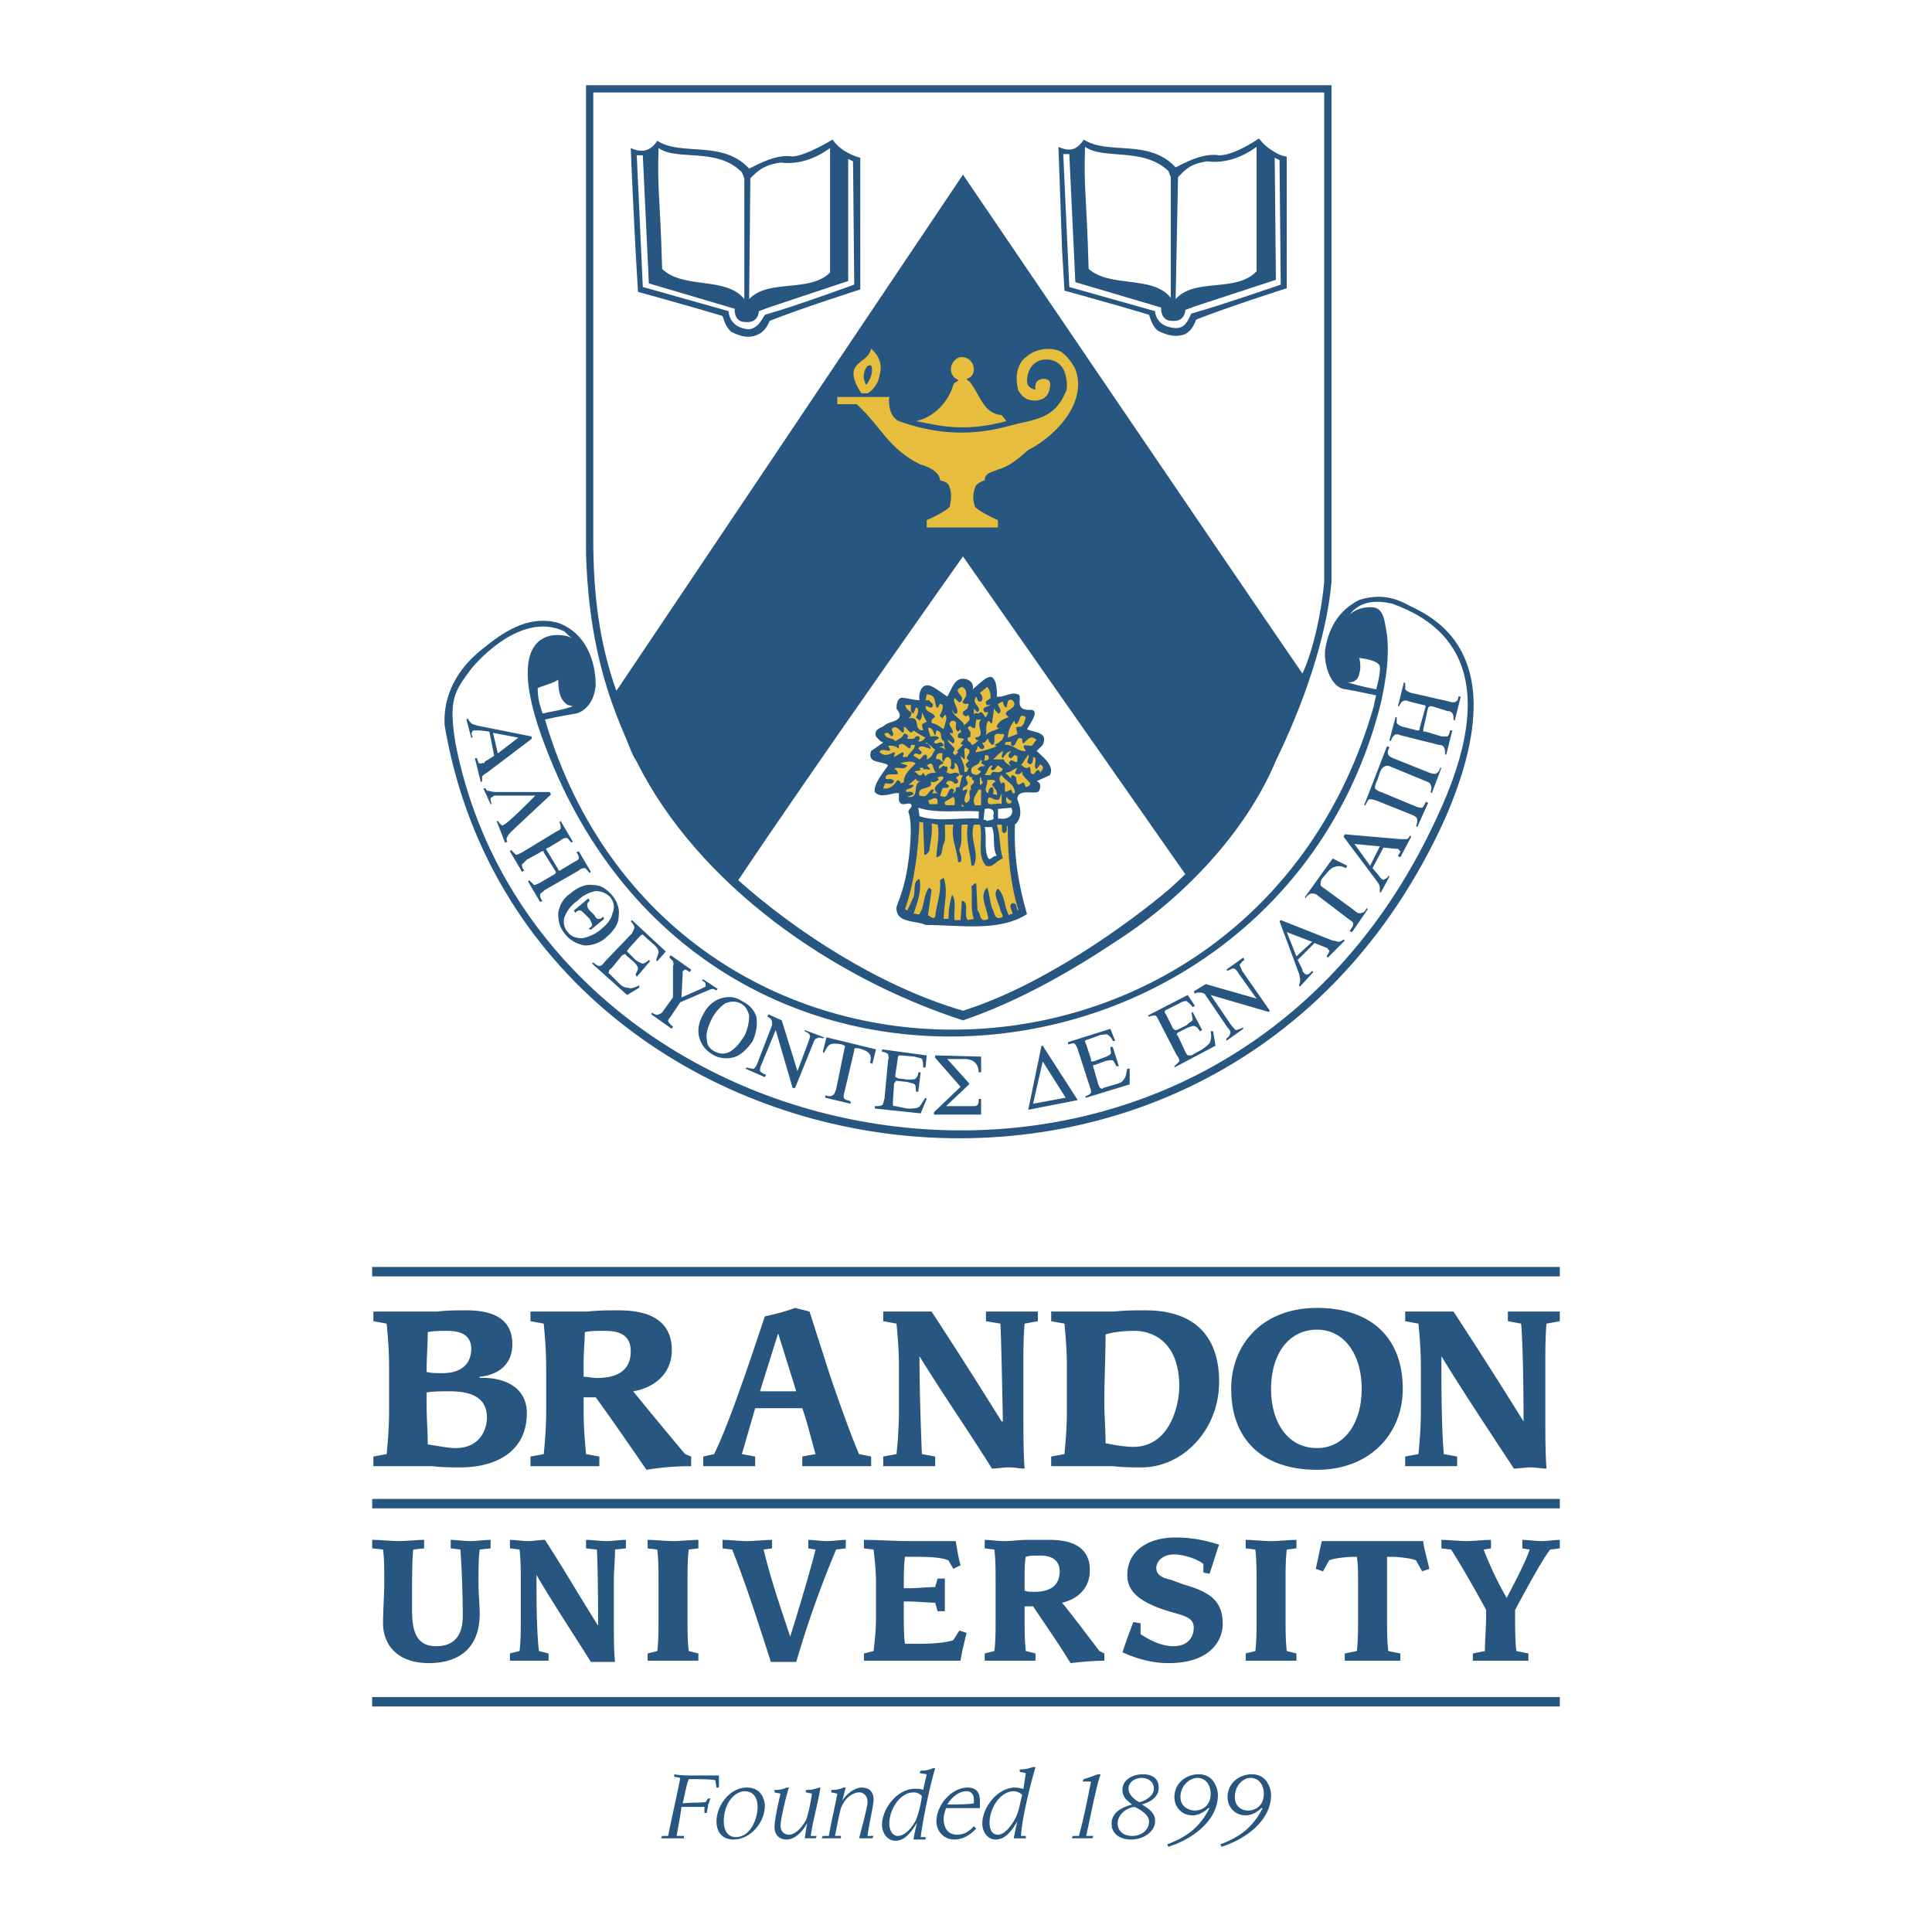
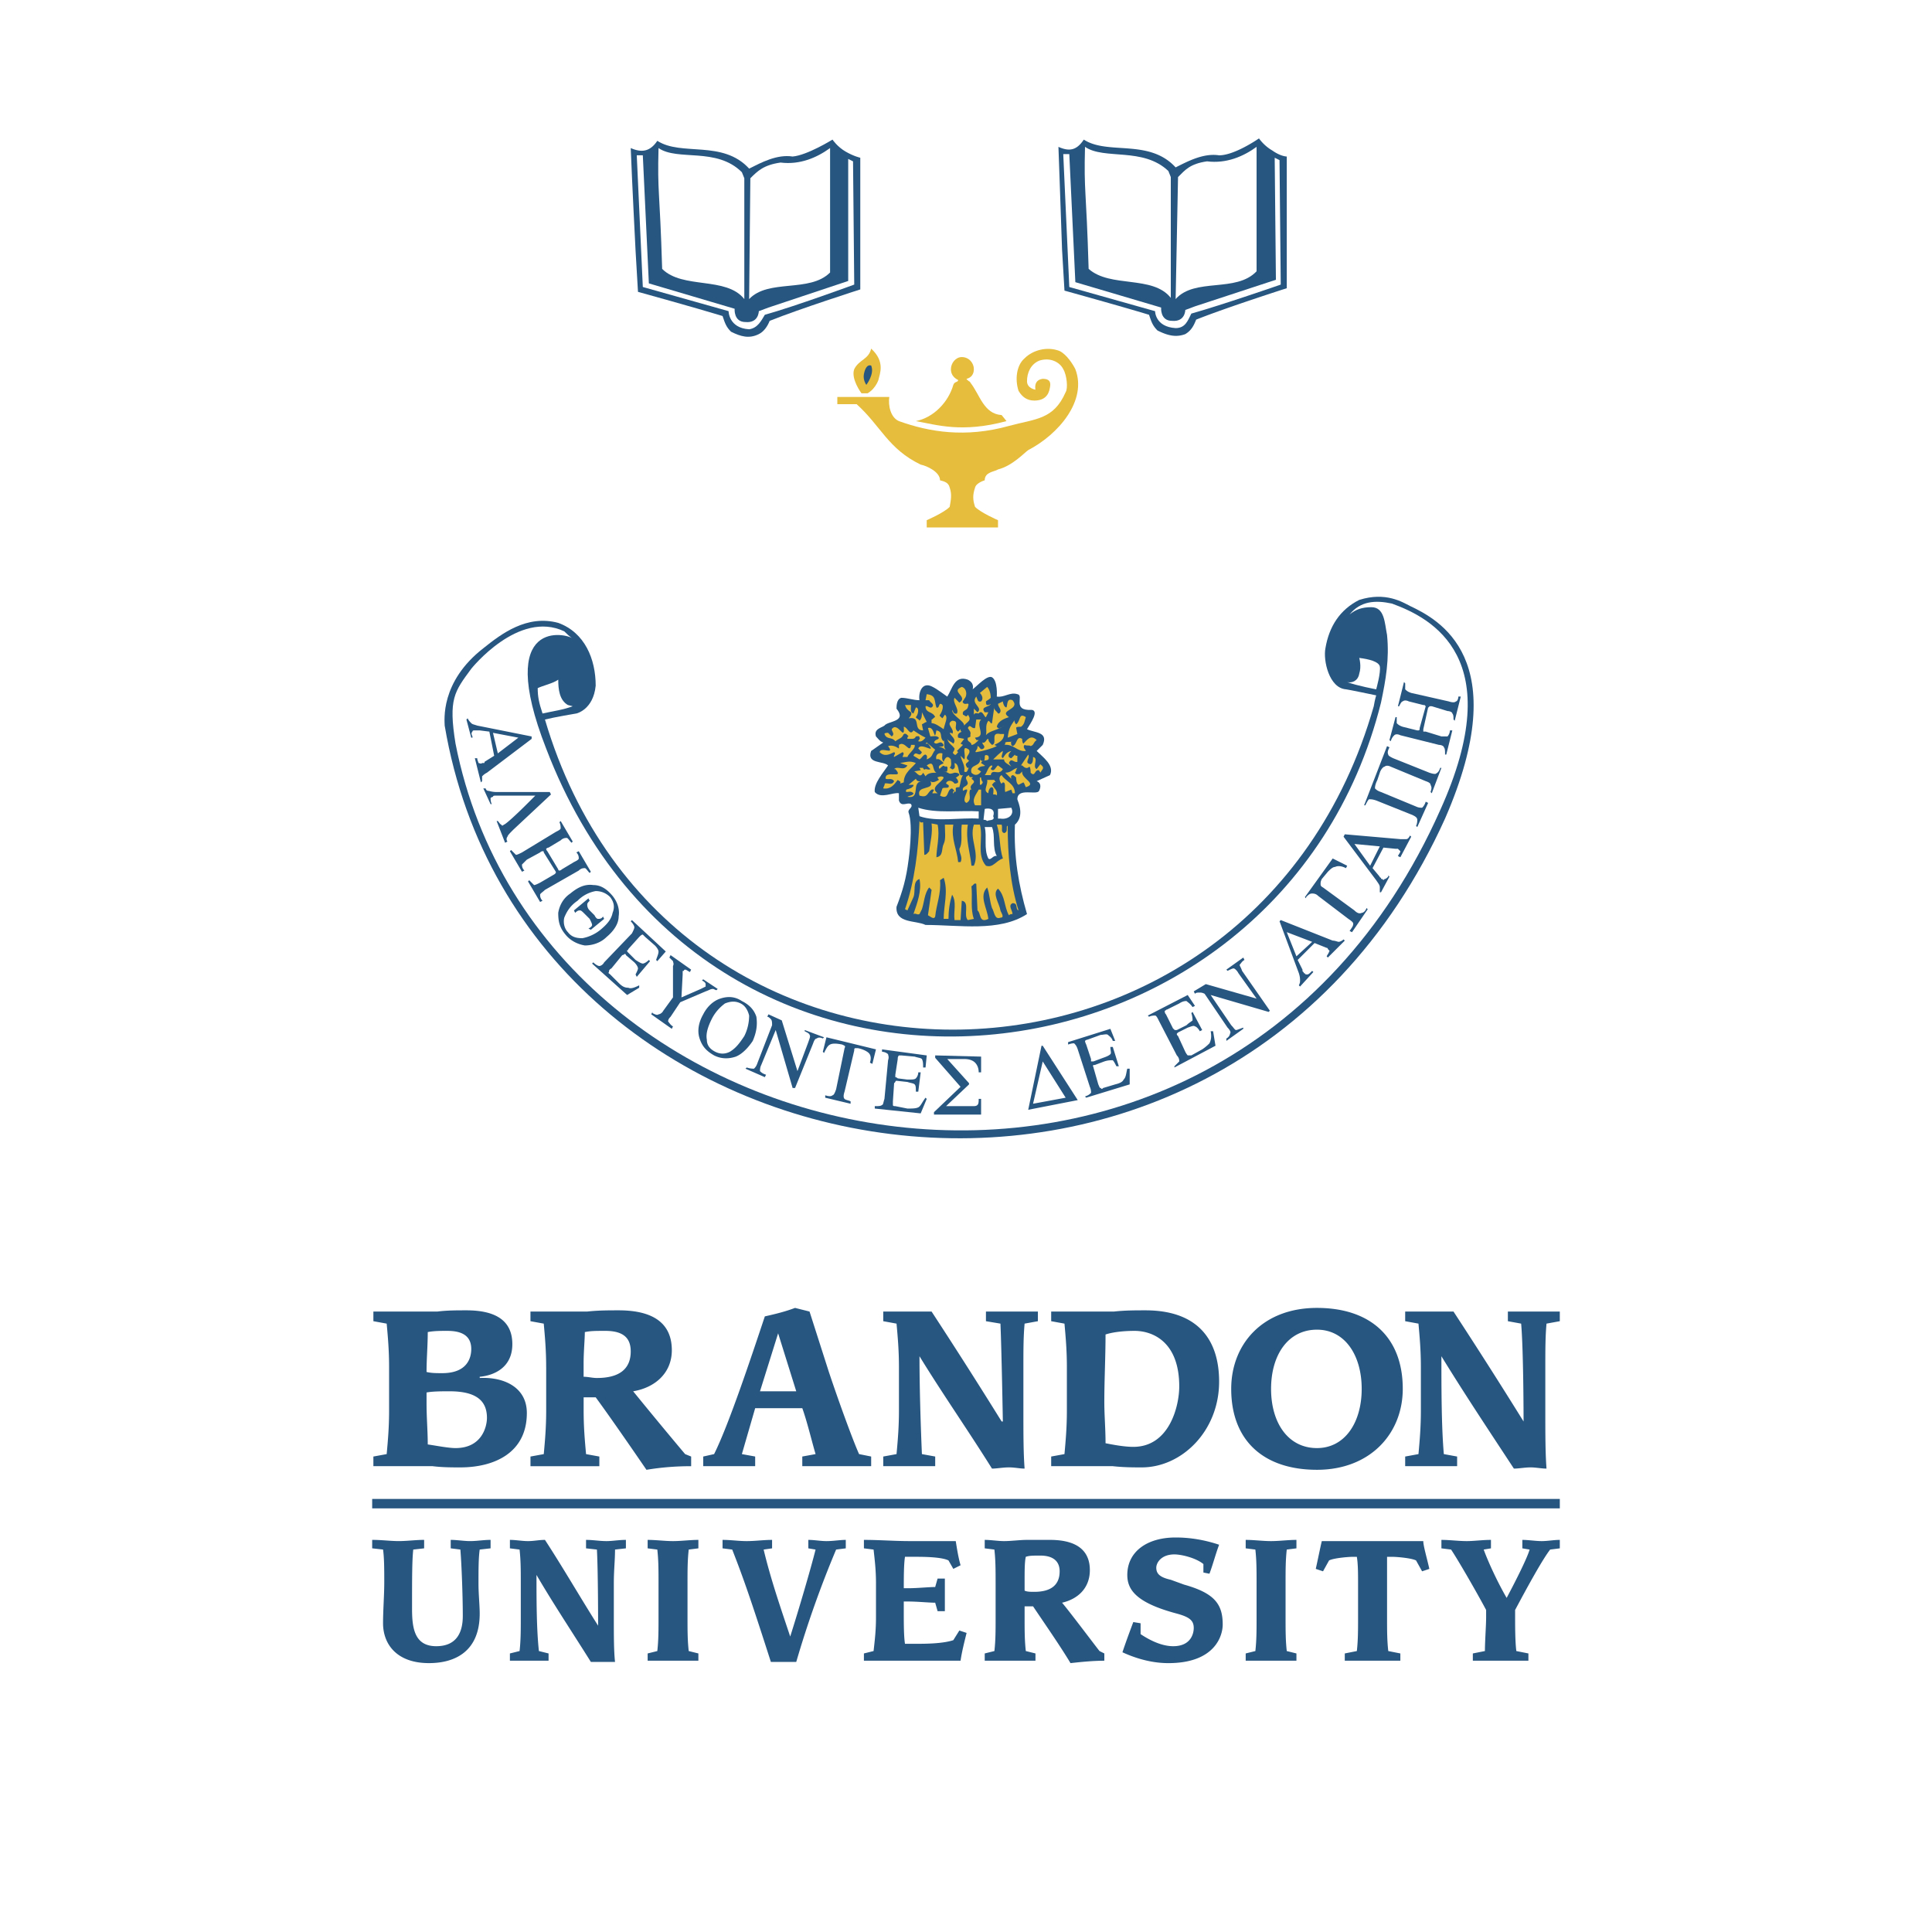
<svg xmlns="http://www.w3.org/2000/svg" width="2500" height="2500" viewBox="0 0 192.756 192.756">
  <path fill-rule="evenodd" clip-rule="evenodd" fill="#fff" d="M0 0h192.756v192.756H0V0z" />
-   <path d="M132.842 58.046c-.482 5.665-2.893 12.416-5.545 17.84-3.014 7.232-9.402 13.862-16.031 18.081-4.701 3.134-9.885 6.027-15.189 7.835-13.019-4.219-26.398-13.5-32.546-25.796-.603-.964-.723-1.566-1.205-2.651-2.411-5.545-3.616-10.969-3.857-17.961V8.504h74.374v49.542h-.001z" fill-rule="evenodd" clip-rule="evenodd" fill="#275680" />
  <path d="M132.119 58.046c-.242 2.652-.965 6.509-2.17 9.161-4.822-6.992-33.873-49.783-33.873-49.783l-34.475 51.35-.121.121c-1.688-4.822-2.29-9.523-2.29-15.188V9.227h72.928v48.819h.001z" fill-rule="evenodd" clip-rule="evenodd" fill="#fff" />
  <path d="M74.741 16.822c1.206-.603 2.772-1.447 4.339-1.206 1.446-.12 3.978-1.688 3.978-1.688s.482.724 1.326 1.206 1.446.603 1.446.603v13.139s-6.027 1.929-9.04 3.134c-.241.603-.603 1.085-1.085 1.326-.964.482-1.808.241-2.772-.241-.482-.482-.603-.844-.844-1.567-2.772-.844-8.438-2.411-8.438-2.411l-.241-4.099s-.361-6.991-.482-10.246c1.085.482 1.929.362 2.652-.723 2.411 1.567 6.509-.121 9.161 2.773z" fill-rule="evenodd" clip-rule="evenodd" fill="#275680" />
  <path d="M74.018 17.183l.242.603V29.84c-1.809-2.29-6.148-.964-8.197-3.013-.241-8.076-.482-7.473-.361-12.054 1.927 1.325 5.784-.121 8.316 2.41zM82.817 27.188c-2.049 2.049-6.147.603-8.076 2.651l.121-12.054c.723-.723 1.326-1.326 3.013-1.567 1.929.241 3.616-.482 4.942-1.447v12.417z" fill-rule="evenodd" clip-rule="evenodd" fill="#fff" />
  <path d="M64.134 15.496l.603 12.777 8.558 2.531s-.12 1.326 1.085 1.326c1.326.121 1.326-1.084 1.326-1.084l.964-.362 7.956-2.652V15.857l.482.241.12 12.295s-5.906 2.169-8.92 3.013c-.361.603-.723 1.326-1.567 1.446-2.049-.12-2.049-1.808-2.049-1.808l-8.558-2.411-.603-13.139h.603v.002z" fill-rule="evenodd" clip-rule="evenodd" fill="#fff" />
  <path d="M87.639 37.916c-.362.964-1.085 1.326-1.085 1.326h-.603s-1.085-1.446-.724-2.411c.482-.964 1.447-.964 1.688-2.049 1.447 1.326.844 2.531.724 3.134z" fill-rule="evenodd" clip-rule="evenodd" fill="#e6bd3c" />
  <path d="M107.287 36.831c1.205 3.134-1.688 6.509-4.701 8.076-.361.241-1.566 1.567-3.014 1.929-.361.241-1.326.241-1.326 1.085 0 0-.844.241-.963.723-.242.723-.242 1.205 0 1.929.602.603 2.289 1.326 2.289 1.326v.724H92.46v-.724s1.688-.723 2.291-1.326c.121-.724.241-1.206 0-1.929-.121-.482-.482-.603-.964-.723 0-.844-1.326-1.447-1.929-1.567-3.254-1.567-3.978-3.857-6.389-6.027H83.54v-.723h5.184c-.121.844.12 2.049.964 2.411 3.014 1.085 6.63 1.688 10.97.482 2.65-.724 4.459-.603 5.664-3.375.242-.362.121-1.688-.24-2.291-.361-.723-1.326-1.206-2.41-.844-.844.362-1.207 1.206-1.207 2.049 0 .723.844.844.844.844s-.24-.964.725-1.085c.602 0 .844.241.723.844-.121.844-.604 1.326-1.566 1.326-.725 0-1.207-.362-1.568-.964-.361-1.085-.24-2.532.604-3.255.844-.843 2.291-1.205 3.496-.723.72.362 1.324 1.326 1.564 1.808z" fill-rule="evenodd" clip-rule="evenodd" fill="#e6bd3c" />
  <path d="M86.916 36.469c.362.844-.482 1.929-.482 1.929s-.362-.482-.241-1.085c.12-.603.361-.964.723-.844zM140.678 60.457c2.771 1.326 10.486 5.183 3.494 21.215-22.299 49.3-91.851 37.73-99.807-9.282 0-.482-.482-4.339 3.857-7.714 1.808-1.447 4.34-3.375 7.474-2.532 2.652.964 3.736 3.616 3.736 6.268-.241 2.411-1.928 2.772-1.928 2.772s-2.17.362-3.134.603c12.416 42.07 70.636 40.863 82.691-1.326.121-.723.242-1.085.242-1.085s-2.895-.603-3.014-.603c-1.688-.121-2.291-2.893-2.051-4.098.363-2.17 1.447-3.857 3.375-4.822 2.653-.842 4.34.242 5.065.604z" fill-rule="evenodd" clip-rule="evenodd" fill="#275680" />
  <path d="M143.689 80.829c-22.059 49.542-89.681 36.884-98.24-6.63-.723-4.46-.121-5.183 1.567-7.474 0 0 4.701-5.906 9.281-3.736.241.241.482.481.844.723-.482-.482-7.835-2.29-2.651 10.97 16.152 42.309 73.289 35.438 83.292-4.581.482-2.29.844-4.339.604-6.75-.242-1.206-.242-2.772-1.566-2.772-.965 0-1.568.241-2.17.723 1.084-1.326 2.531-1.447 4.219-1.085 3.979 1.446 11.692 5.423 4.82 20.612z" fill-rule="evenodd" clip-rule="evenodd" fill="#fff" />
  <path d="M118.256 87.217s-.602.603-1.688 1.567c-3.857 3.254-12.416 9.522-20.492 12.054-8.317-2.41-16.755-7.956-22.42-13.018 7.232-10.849 22.42-32.305 22.42-32.305l22.18 31.702zM137.664 66.484c.119.603-.361 2.291-.361 2.291s-1.93-.362-2.895-.723c.482.12 1.086-.121 1.205-.844.242-.724 0-1.567 0-1.567.965.12 1.93.361 2.051.843zM55.696 67.81c0 .964.12 2.049.964 2.531l.482.121c-.964.362-1.929.482-3.013.723-.362-1.085-.482-1.688-.482-2.531.482-.241 1.566-.483 2.049-.844z" fill-rule="evenodd" clip-rule="evenodd" fill="#fff" />
  <path d="M99.451 69.498c.725.121 1.326-.482 2.051-.241.723.121-.604 1.688 1.445 1.567.725.12-.119 1.326-.482 1.929.725.361 2.17.241 1.568 1.567l-.604.603c.604.603 1.809 1.446 1.326 2.411l-1.326.603c.361.121.482.482.242.965-.242.482-2.17-.362-2.17.844.119.361.723 1.688-.242 2.531-.121 3.134.361 6.027 1.205 8.92-2.771 1.808-6.75 1.085-10.125 1.085-.965-.482-3.014-.121-2.894-1.808.603-1.567.965-2.772 1.206-4.701 0 0 .482-3.375 0-4.701-.121-.362.482-.482.241-.844-.362-.241-.964.362-1.206-.362v-.723c-.603-.121-1.808.603-2.411-.121-.121-.844.844-1.928 1.326-2.652-.482-.482-2.17-.121-1.688-1.446l1.206-.844c-.362-.121-.482-.362-.723-.603-.241-.723.482-.843.844-1.084.362-.482 2.29-.362 1.205-1.688 0-.241 0-.964.482-1.085.603 0 1.206.241 1.808.241-.121-.723.241-1.929 1.326-1.326.482.241 1.085.723 1.447.964.482-.723.723-2.17 2.049-1.688.724.361.482.964.482.964.482-.362 1.447-1.447 1.93-1.206.603.361.482 1.929.482 1.929z" fill-rule="evenodd" clip-rule="evenodd" fill="#275680" />
  <path d="M96.198 69.739c0 .12-.241.241-.121.361.241.362.724-.241.482.482-.121.361-.603.241-.482.723.121 0 .362.362.482 0 .482.603-.121.723-.361 1.085 0-.482-1.206-.964-1.206-1.567.121.12.121.482.482.361.241-.482-.482-1.085-.241-1.567l.482.482c.964-.603-.964-1.084.241-1.567.482.122.603.845.242 1.207zM98.85 69.618c-.242.241-.361.241-.482.361 0 .121 0 .362.121.362.119 0 .24 0 .361-.121-.121.362-1.086.241-.604.844h.361l-.24.482c-.121.121-.361-.844-.723-.362-.121 0-.361-.12-.482.121v-.603l.361.362c.602-.482-.723-.844-.121-1.567.121.241.121.603.482.482.24-.241.121-.603-.121-.843l.725-.603c.241.241.362.723.362 1.085zM93.425 70.583c.241.121.241-.241.362-.362.482 0 .241.723 0 1.085-.121.121.121.241.241.362l.241-.362c.361.241 0 .844-.121 1.447-.362-.241-.844-.603-1.206-.603v-.362c.12 0 .241-.241.361-.241-.241-.603-.964-.362-.964-1.085.241-.121.482.362.723 0 .121-.241-.241-.362-.361-.603h-.361l.12-.603c.965.121.724.603.965 1.327zM101.02 69.859c.844.965-1.447.965-.361 1.688-.363.121-1.086.361-1.207.964.242.361.482 0 .725-.121-.604.482-1.447.482-1.809.964.121-.482-.121-.964.24-1.447.242.121.242.362.363.241l.24-1.688c-.121.362.24.482.361.723h.121c.361-.361-.121-.603-.121-.964l.482-.241c0 .121.121.603.361.603.122-.24.001-.963.605-.722zM90.894 70.341c0 .362-.121.724.241.844l.241-.603c.362 0 .241.723 0 .964 0 .121.362.241.362.361.241-.241.241-.482.241-.843l.482.964c-.12 0-.241.121-.482.241l.121.603c-1.085 0-.121-1.446-1.446-1.205.12-.121.361-.362.241-.603-.362-.241-.482-.362-.603-.724h.602v.001zM102.346 71.547c-.121.361-.121.723-.482.964-.242 0-.482 0-.482.121l.121.603-.965.362c.121-.964.24-1.085.723-1.809-.121.121 0 .362.121.482.481-.362.239-1.205.964-.723zM97.885 71.788c-.602.603.604 1.688-.602 1.809 0 .12.119.12.119.241h.242c-.242.241-.482.482-.724.482 0-.362-.482-.241-.361-.723.121 0 .361-.121.241-.241.12-.362-.121-.482-.241-.723.241-.482.361.121.724 0l.119-.844h.483v-.001zM95.594 72.993l.241-.241c0 .12 0 .241.121.241-.241.121-.482.241-.362.603l.604.12-.362.482.241.121-.603.603.12.121c-.12.121-.241.361-.361.241-.361-.241 0-.241 0-.603-.241-.362-.603-.482-.723-.965.121.241.362.241.603.482.362-.482-.241-.724-.361-1.085.121 0 .241 0 .241.121.362-.482-.723-.964 0-1.326.842 0-.001.724.601 1.085zM91.135 72.873c.361.241.723.482 1.206.724-.121.12-.362.482-.724.361 0-.121.241-.241.121-.361 0-.241-.241-.121-.362-.121-.12.241-.241.241-.482.241h-.362c0-.12 0-.241.121-.241-.121-.12-.241-.361-.482-.241-.241.482-.362.362-.844.723-.362-.482-.844-.121-1.085-.723 0-.121.241-.121.362-.121l.361.361c.362-.241 0-.482 0-.723.603-.844 1.326 1.326 1.206-.241.361 0 .602.964.964.362zM93.425 72.873c.724.121.241.724.724 1.085v-.121c.121.241 0 .603.121.844.241.361-.241-.241-.603-.121.121-.121.482 0 .482-.241-.362-.603-.603.121-.964-.241.12-.362.482-.241.482-.482-.241-.241-.603-.121-.844-.121l-.241-.843c.722-.241.602 1.567.843.241zM100.176 73.234c0 .603-.482.844-.965 1.085l.24.121c-.48.241-1.326.482-2.049.603-.24 0 .121-.241.121-.482v-.121c.24 0 .24.482.602.241.242-.241-.119-.362-.119-.603.361.121.361-.362.602-.362 0 .241.121.362.363.603.602-.121-.242-1.326.844-1.085h.361zM103.43 73.837c-.361.241-.24.482-.602.603-.121-.121-.363 0-.604-.121-.242.241.121.482.121.603-.844.121-1.207-.723-2.17-.603.119 0 .119-.121.119-.241.242-.121.482 0 .725-.121-.242 0-.121.241-.121.362l.121.121c.482-.121.361-1.085.963-.724 0 .121 0 .362.121.482.362-.361.725-.964 1.327-.361zM93.304 74.801c-.361.482-.241.723-.844.964 0-.121.121-.362-.12-.482-.241 0-.362.361-.603.482l-.603-.362c.241-.603.603.241.843-.361l-.361-.361c.241-.724 1.929.723.964-.482h-.24l.12-.121.844.723zM90.894 74.319h.362c.12.362-.603.844-.724 1.205h-.482c0-.121.241-.361 0-.482l-.844.482c-.121-.121.241-.361 0-.482-.482.241-.964.482-1.447 0 .121-.603 1.567.361.844-.603.361-.121.723 0 1.084.241v-.362c.604-.481 1.086.966 1.207.001zM96.68 74.801c.241.482-.603.723 0 1.085-.121.241-.482.241-.241.603 0 .121.121.121.241.121-.121 0-.121.603-.482.361.12-.603-.241-.965-.362-1.567l.362.362c.24-.362-.363-1.567.482-.965zM100.055 74.922c0 .241-.121.362-.121.603l.121.121c.24-.361.361-.603.844-.723-.121.121-.361.362-.24.603 0 0 .119.121.24.121l.361-.361c0 .12.121.12.242.12v.603c-.363.121-.604-.482-.844.121l.24.361c-.24-.241-.723-.361-.723-.723H99.09c.242-.244.724-.726.965-.846zM94.028 75.163c0 .241-.121.603.121.843.121-.361.361-.723.723-.241 0 .241.12.603-.121.844.121 0 .241.241.361.12.241-.12.121-.362.121-.603.603.12.241 1.446.844 1.205-.241.362-.241.844-.361 1.206-.121 0-.362 0-.362.121v.361c-.121-.12-.121 0-.241.121 0 .241-.121-.241.121-.241l-.241-.241c-.603.121-.241 1.205-1.205.723l.241-.723c.121-.121.482 0 .603-.121.121-.241-.121-.241-.241-.362 0-.241.482-.482.844 0 .121 0 .241 0 .361-.12 0-.241-.12-.362-.241-.482-.121.121.241-.121.362-.241 0-.241-.362-.241-.482-.241-.723.241-.361 0-1.084-.121.121 0 .361.121.361-.121 0-.121.121-.482-.241-.362-.241-.361-.603.603-.603 0 .121-.241.362-.241.482-.361-.241-.241-.482-.482-.724-.362-.122-.36.119-.722.602-.601zM102.828 76.248c.24-.12.24-.482.24-.723.604.121-.121.964.361 1.206l.361-.482c.121.121.361.241.242.482l-.242.362c0-.121-.119-.121-.119-.241-.482-.121-.363.723-.844.241 0-.121 0-.482-.121-.603-.242.241-.482.121-.725-.121h-.119l.723-1.084c.243.36-.481.842.243.963zM98.607 75.404c.242.724-.602.241-.723.724l.361.241c.121.121-.361 0-.602.242l-.121.12.361.241c-.24.361-.602.482-.964.121-.241-.964 1.085-.482.843-1.567 0 .121 0 .241.121.362.724.239.002-.846.724-.484zM91.375 76.127c-.361.482-1.205.964-1.205 1.929l-.362.12c.121-.241-.121-.241-.241-.361-.361.482-.723.964-1.446.844 0-.121.241-.482.121-.482.362-.12.723.241.964-.241-.241-.361-.603-.12-.844-.241-.121-.964 1.929.121.964-.964h-.121c.361-.362.964.241 1.326-.362l-.723-.241c.724-.122.965-.242 1.567-.001zM93.425 77.092c-.362 0-.844 0-1.084.361l-.241-.361c-.362.723-.724-.241-.964-.121l.723-.121-.121-.241h.362c0 .12.121.241.241.12.12 0 .361.121.482 0l-.362-.362c.843-.601.482.484.964.725zM98.971 76.368c.119.121-.121.242-.121.362.361.362.482-.241.723-.362l.482.362c-.361.723-1.084-.12-1.205.603h-.604c.242-.241.361-.965.725-.965zM101.26 77.092c.121.241.361.121.482.121l.24-.241c-.119.723 1.568 1.205.363 1.567-.121-.241-.121-.362-.242-.482l-.482.241c-.24-.121-.24-.603-.24-.724-.121-.121-.242-.241-.361-.241-.242.121-.121.241-.121.362l-.604-.603c.604 0 .725-.362 1.207-.482-.121.12-.121.361-.242.482zM97.041 77.574l-.121.121c.724.482-.361.482 0 1.085h-.12c-.241.482.241.964-.362 1.326-.723-.241.724-1.808-.362-1.205-.12-.482.362-.362.482-.724 0-.361-.482-.603.121-.844.001.361.483.12.362.241zM101.26 79.141h-.24l-.121-.362-.604.241c-.119-.361.121-.964-.24-.964l-.121.12c0 .121-.482-.603 0-.844.361.603 1.326.844 1.326 1.809z" fill-rule="evenodd" clip-rule="evenodd" fill="#e6bd3c" />
  <path d="M94.148 77.574c-.121.482-1.447.964-.603 1.567h-.361c-.482.12.361-.482-.241-.362-.482.362-.362.844-1.206.603-.362-1.084 1.567-.482 1.085-1.447.241.241.603 0 .844-.12 0-.121-.121-.121-.121-.241-.12 0 .483-.241.603 0zM97.885 78.297h-.121v-.724h.121c0 .483.361.362 0 .724z" fill-rule="evenodd" clip-rule="evenodd" fill="#e6bd3c" />
  <path d="M92.099 77.935c-1.326 0-.121 1.809-1.567 1.567.121-.121.603-.121.603-.361-.241-.241-.482-.121-.723-.121-.121-.361.241-.241.361-.361.121 0 .241-.121.362-.241v-.12h-.482l.723-.603c.12.361.482.24.723.24zM99.211 77.815c0 .12.121.12.121.241-.121-.121-.242.12-.361.241.24.361.602.603.48 1.084 0-.121-.24-.121-.361-.121 0-.241.121-.603-.119-.723-.242 0-.363.362-.363.603-.602-.241 0-.844-.119-1.326h.722v.001zM97.885 80.346h-.602c-.363-.603.119-1.085.361-1.567h.24v1.567h.001z" fill-rule="evenodd" clip-rule="evenodd" fill="#e6bd3c" />
-   <path d="M99.934 80.226c-.482-.241-1.688.482-1.326-.603.242-.241.604.361 1.086.121l.24-.603v1.085zM95.233 80.346c-.361-.121-1.084.241-.964-.362l.843-.482c.242.242.121.603.121.844zM100.898 79.864v.241c-.482.241-.604-.241-.482-.603.121.121.242.362.482.362zM93.545 79.984v.241h-.844c0-.121 0-.241-.121-.362.242.001.965-.602.965.121zM91.617 79.984h.361-.361zM95.957 80.467v-.241l.241.241h-.241z" fill-rule="evenodd" clip-rule="evenodd" fill="#e6bd3c" />
  <path d="M97.645 80.949v.724c-1.809-.121-4.22.361-5.907-.241l-.121-.844c1.808.602 4.218.241 6.028.361zM99.814 81.672h-.242v-.964l1.326-.121c.362.724-.361 1.205-1.084 1.085zM99.09 81.431c.242.482-.482.361-.602.482-.121-.121-.242-.121-.363-.121l.121-1.084c.483-.121 1.086 0 .844.723z" fill-rule="evenodd" clip-rule="evenodd" fill="#fff" />
  <path d="M92.099 82.034l.121 3.255c.241 0 .361-.241.482-.362.121-.964.361-1.808.241-2.772l.603.121c.241 1.085-.121 2.411-.121 3.254.724-.121.482-.843.724-1.326.241-.482.121-1.206.121-1.929h.843c-.241 1.446.362 2.411.482 3.736h.241c.241-.482-.12-.843-.12-1.325.361-.603.12-1.567.241-2.411h.603c-.241 1.567.241 2.772.361 4.098h.242c.602-1.326-.482-2.652 0-4.098h.602c.361 1.326-.361 3.014.604 4.098.723.242.965-.482 1.688-.723-.361-1.085-.24-2.29-.604-3.375h.482c.121.362-.119.723.242.844.482-.121.119-.723.361-.723 0 2.772.24 5.786 1.084 8.438-.361-.121 0-.724-.602-.724-.482.241 0 .724 0 1.085-.121 0-.242 0-.361.121-.482-.844-.363-1.929-1.086-2.652-.602.482.121 1.446.242 2.17 0 .12.48.723 0 .723-.604.241-.604-.603-.844-.964-.242-.724-.242-1.446-.482-2.049-.844.844 0 2.049.119 3.134-.963.482-.723-.603-1.084-.844l-.121-2.652c-.24-.121-.24.121-.482.241.121 1.085-.12 2.291.242 3.255l-.603.12c-.482-.482.241-1.808-.603-1.929l-.121 1.929h-.603c-.121-.844.241-1.808-.241-2.531-.241.723-.361 1.567-.361 2.411h-.482c0-1.326.482-2.772 0-4.099l-.362.241c.121 1.326-.362 2.411-.482 3.616-.12.361-.482 0-.723-.121l.362-2.531-.241-.241c-.482.603-.482 1.446-.724 2.17l-.241.482c-.241.121-.362-.121-.603 0 .361-1.085.843-2.29.603-3.496-.723.241-.362 1.206-.603 1.808l-.603 1.326-.241-.121c.964-2.773 1.326-5.907 1.446-8.8.121.242.241.122.362.122z" fill-rule="evenodd" clip-rule="evenodd" fill="#e6bd3c" />
  <path d="M98.971 82.516c.361.844 0 2.049.48 2.893-.361-.12-.602.482-.844.241-.482-.964-.119-2.17-.361-3.134h.725z" fill-rule="evenodd" clip-rule="evenodd" fill="#fff" />
  <path d="M99.934 41.412c-1.809-.121-2.17-2.049-3.133-3.255 0-.12-.241-.12-.241-.241 0 0-.121 0-.121-.121.482-.121.724-.482.724-.964 0-.603-.482-1.206-1.206-1.206-.603 0-1.085.603-1.085 1.206 0 .482.241.844.723 1.085 0 .241-.361.121-.482.482-.482 1.687-1.928 3.254-3.737 3.616 2.049.362 4.581 1.206 9.041 0l-.483-.602z" fill-rule="evenodd" clip-rule="evenodd" fill="#e6bd3c" />
  <path d="M49.668 75.163l-.482-2.049 2.531.482-2.049 1.567zm-2.651-3.014c-.121-.121-.241-.241-.362-.482l-.121.12.482 1.809h.12v-.121c-.12-.241-.12-.361 0-.482 0-.121.121-.121.241-.121h.482l.964.121.482 2.411-.964.603c0 .121 0 .121-.121.121h-.121c-.121.12-.241 0-.362 0 0-.121-.12-.241-.12-.482h-.241l.603 2.411.121-.121v-.482c.121-.121.241-.241.482-.361l4.46-3.375v-.241l-5.424-1.084c-.36-.123-.481-.123-.601-.244zM54.973 79.261l-3.737 3.496c-.362.361-.603.603-.603.723-.121.121-.121.362 0 .482l-.241.121-.844-2.17h.12c.121.121.241.362.362.362 0 .121.121.121.241 0 .121 0 .964-.724 2.411-2.17l.723-.723h-3.978c-.12 0-.241 0-.241.121-.121 0-.241.121-.241.121 0 .121 0 .361.12.603h-.12l-.724-1.567h.241a.26.26 0 0 0 .241.241c.12 0 .361.12.844.12h5.304l.122.24zM52.08 85.047l3.375-2.049c.241-.121.482-.241.482-.361s0-.362-.121-.603l.121-.121 1.205 2.049-.12.121c-.241-.241-.362-.482-.482-.482s-.361 0-.603.241l-1.206.723c-.121 0-.241.121-.241.121s0 .12.12.241l1.085 1.808c0 .121.12.121.12.121s.121 0 .241-.121l1.206-.724c.241-.12.482-.241.482-.361s0-.361-.241-.603l.241-.121 1.206 2.049-.121.121c-.241-.241-.361-.482-.482-.482s-.362 0-.603.241l-3.375 1.929c-.241.241-.482.362-.482.482 0 .121 0 .362.241.603l-.241.121-1.206-2.049.121-.12.482.482c.121 0 .362-.121.603-.242l1.446-.843.121-.121v-.121l-1.205-1.929c0-.121 0-.121-.121-.121 0 0-.121 0-.241.121l-1.326.723-.482.482c0 .121 0 .362.241.603l-.241.121-1.206-2.049.121-.121.482.482c.121.001.362-.12.604-.241zM58.106 93.605c-.603 0-1.084-.121-1.446-.603-.362-.361-.482-.964-.362-1.447.241-.603.603-1.205 1.326-1.688a3.342 3.342 0 0 1 1.808-.964c.604 0 1.085.241 1.447.603.362.482.482.964.241 1.567-.121.603-.482 1.085-1.206 1.688a4.078 4.078 0 0 1-1.808.844zm.483-3.375c0-.121.121-.241.241-.362l-.12-.241-1.447 1.206.121.241c.241-.241.361-.241.482-.241.12 0 .241.12.482.361l.482.482c.121.241.241.482.241.603s-.121.241-.361.362l.241.121 1.326-1.085-.121-.241c-.12.241-.362.241-.482.241s-.241-.121-.361-.362l-.482-.482c-.242-.241-.242-.482-.242-.603zm.602-1.928c-.844-.121-1.567.241-2.291.844-.723.482-1.085 1.205-1.205 1.928 0 .844.12 1.447.723 2.17.482.603 1.206.964 1.929 1.085.723 0 1.567-.242 2.17-.844.723-.603 1.205-1.326 1.205-2.049.121-.723-.121-1.447-.603-2.049-.601-.723-1.204-1.085-1.928-1.085zM60.276 96.016l2.772-2.892c.121-.241.241-.482.241-.603s-.12-.362-.361-.603l.121-.121 3.375 3.134-.844.964-.121-.121c.121-.362.241-.603.241-.844 0-.121-.121-.362-.362-.603l-.964-.844-.241-.241c-.121 0-.241.121-.362.241l-1.085 1.206c0 .12-.12.12-.12.12 0 .121 0 .121.12.241l.723.723c.362.24.603.361.724.361s.362-.121.603-.361l.121.121-1.326 1.567-.121-.24c.121-.242.241-.482.241-.604s-.121-.361-.362-.604l-.844-.722c0-.121-.12-.121-.12-.121s-.121.121-.241.121L61 96.619c-.241.121-.241.242-.241.361-.12.121 0 .121.121.242l.844.844c.362.361.603.48.964.48.241.121.603 0 1.085-.24v.24l-1.205.725-3.496-3.135.121-.121c.241.242.482.362.603.362s.36-.119.48-.361zM68.955 96.74l-.121.24c-.241-.119-.361-.24-.482-.24 0 0-.121 0-.121.121-.121 0-.121 0-.121.119v.242l-.121 2.289 1.929-.844.482-.24v-.242c0-.119-.121-.24-.362-.361l.121-.119 1.446.963-.121.121c-.121 0-.241-.121-.361-.121-.241 0-.362.121-.723.242l-2.532 1.084-.964 1.447c-.241.24-.241.361-.241.482.121.119.241.361.482.48l-.12.242-2.05-1.447.121-.24v.121c.241.119.482.24.603.119.12 0 .361-.119.482-.361l.964-1.326v-3.134c.121-.241 0-.362 0-.482l-.361-.362.12-.241 2.051 1.448zM74.741 101.32c0 .604-.121 1.326-.482 2.049-.482.723-.844 1.205-1.447 1.568-.482.24-.964.24-1.447 0-.482-.242-.843-.604-.843-1.207-.121-.602.121-1.326.482-2.049s.844-1.205 1.326-1.566c.603-.242 1.084-.242 1.567 0 .482.24.724.723.844 1.205zm-4.942 2.291c.241.723.603 1.205 1.447 1.688.723.361 1.446.361 2.169.119.603-.24 1.206-.844 1.688-1.566.361-.844.482-1.566.361-2.41-.241-.725-.723-1.205-1.447-1.568-.723-.48-1.446-.48-2.169-.24-.723.24-1.326.844-1.688 1.566-.482.843-.602 1.687-.361 2.411zM76.308 107.469l-1.929-.846.121-.119c.362.119.603.119.723.119.121-.119.241-.24.362-.602l1.446-3.736c0-.242 0-.482-.121-.604-.12-.121-.241-.24-.361-.24l.121-.242 1.326.604 1.567 5.062 1.085-2.893c.12-.361.241-.604.12-.723 0-.121-.241-.242-.482-.363v-.119l1.929.723-.121.121c-.241-.121-.482-.121-.603 0-.121 0-.241.119-.361.48l-1.808 4.461h-.241l-1.688-5.785-1.446 3.494c-.121.242-.121.482-.121.604.121.121.241.24.603.361l-.121.243zM83.42 108.674l.844-4.1c.12-.24 0-.24-.241-.361-.603-.121-.965-.121-1.206 0s-.362.361-.603.844l-.121-.119.361-1.447 4.942 1.205-.362 1.447-.241-.121c.12-.361.12-.723-.121-.965-.121-.119-.482-.361-1.085-.482h-.241c-.121 0-.121.121-.121.242l-.964 4.098c-.121.361-.121.604 0 .723.12.121.361.121.603.242v.24l-2.531-.602v-.242c.361.121.603.121.723 0 .123-.001.243-.241.364-.602zM88.242 109.637l.362-3.855c.121-.363 0-.482 0-.604a.92.92 0 0 0-.603-.24v-.242l4.46.604-.12 1.205H92.1c0-.361 0-.604-.121-.844-.12-.121-.361-.121-.723-.242l-1.326-.119h-.241c-.121.119-.121.24-.121.361l-.241 1.566v.242s.12 0 .241.119l.964.121c.482 0 .724 0 .844-.121a.913.913 0 0 0 .241-.602h.241l-.241 1.928h-.241c0-.361 0-.602-.12-.723-.121-.121-.362-.121-.724-.242l-1.085-.119s-.12 0-.12.119l-.121.121-.121 1.809v.361c0 .121.121.121.241.121l1.205.24c.482 0 .844 0 1.085-.121.241-.119.361-.48.724-.963l.12.119-.603 1.447-4.581-.482v-.24c.362 0 .603 0 .723-.121.122 0 .122-.24.243-.603zM106.322 109.518l-3.254.602.965-4.219 2.289 3.617zm-2.41-5.184l-1.326 6.389 4.941-.965-3.494-5.424h-.121zM108.734 108.432l-1.207-3.736c-.119-.361-.24-.482-.361-.604-.119 0-.24 0-.602.121v-.24l4.219-1.326.482 1.205h-.242c-.119-.361-.361-.482-.482-.602-.119-.121-.482 0-.723 0l-1.326.48c-.121 0-.24.121-.24.121s0 .121.119.361l.482 1.447v.24h.242l.963-.361c.363-.121.604-.24.725-.361s0-.361 0-.723h.24l.604 1.928h-.242c-.119-.24-.24-.482-.361-.602-.24 0-.482 0-.844.119l-.963.361h-.121c-.121.121 0 .121 0 .242l.482 1.688c.119.24.119.361.24.361.121.121.121.121.24 0l1.207-.361c.482-.121.723-.242.844-.482.24-.24.24-.604.361-1.086h.24v1.568l-4.34 1.326-.119-.121c.361-.121.482-.24.602-.361a1.3 1.3 0 0 0-.119-.602zM117.412 105.299l-1.809-3.496c-.119-.242-.24-.482-.361-.482-.119 0-.361 0-.602.121l-.121-.121 3.979-2.049.723 1.084-.24.121c-.242-.361-.482-.482-.604-.604-.121 0-.361 0-.723.242l-1.205.602c-.121 0-.121.121-.242.121 0 .121 0 .242.121.361l.723 1.447c.121 0 .121.121.121.121h.24l.965-.482c.24-.242.482-.361.604-.482 0-.121 0-.361-.121-.723l.121-.121.963 1.809-.24.119c-.121-.24-.361-.482-.482-.482-.121-.119-.361 0-.723.121l-.965.482-.121.121c0 .121 0 .121.121.24l.723 1.568c.121.24.242.361.242.361h.361l1.084-.604c.361-.24.604-.482.725-.604.119-.24.24-.602.119-1.205h.242l.24 1.447-4.098 2.17v-.121l.482-.482c0-.118 0-.36-.242-.6zM124.043 102.646l-1.688 1.205v-.24c.24-.121.361-.361.361-.482.121-.121 0-.361-.242-.604l-2.289-3.375c-.242-.121-.361-.121-.482-.121-.242 0-.361 0-.482.121l-.121-.24 1.205-.725 5.064 1.447-1.809-2.531c-.121-.24-.361-.482-.482-.482s-.361.121-.604.242l-.119-.121 1.688-1.206.119.241c-.24.121-.361.361-.482.482 0 .12.121.24.242.604l2.771 3.977-.119.121-5.787-1.688 2.051 3.014c.24.24.361.482.48.482.121 0 .361-.121.725-.242v.121zM130.914 93.967l-1.568 1.446-.965-2.411 2.533.965zm-1.207 3.857c0 .121 0 .242-.119.482l.119.121 1.326-1.447-.119-.119-.121.119c-.121.121-.242.242-.361.242-.121 0-.242 0-.242-.121-.121 0-.121 0-.121-.121-.119 0-.119-.119-.119-.24l-.482-.965 1.688-1.688 1.205.482c.121 0 .121.121.121.121.121.12.24.241.121.241 0 .121-.121.241-.242.482l.121.121 1.688-1.688-.121-.121c-.121.121-.361.241-.482.241-.119 0-.361-.121-.602-.121l-5.184-2.049-.121.121 1.93 5.184c.117.362.117.604.117.723zM132.963 85.65l1.445.723-.119.242c-.482-.242-.844-.242-1.086-.121-.24 0-.482.241-.723.482l-.604.723c-.121.241-.121.361-.121.482s0 .241.242.362l3.135 2.291c.24.241.48.361.723.241.121 0 .361-.121.482-.482l.121.121-1.568 2.29-.24-.121c.24-.361.361-.482.361-.723 0-.121-.121-.241-.482-.482l-3.014-2.291c-.24-.241-.482-.241-.602-.241-.242 0-.363.12-.604.361v.121l-.121-.121 2.775-3.857zM137.664 84.445l-.965 1.928-1.566-2.169 2.531.241zm0 4.098v.482h.119l.844-1.567-.119-.121v.121c-.121.121-.242.241-.363.241-.119.121-.119.121-.24 0-.121 0-.121 0-.121-.121-.119 0-.119-.121-.24-.241l-.604-.723 1.086-2.05 1.205.121h.24l.242.241c0 .121-.121.241-.242.482l.242.121 1.084-2.049-.119-.12c-.121.241-.242.361-.363.361h-.602l-5.545-.482-.121.241 3.256 4.34c.24.361.361.482.361.723zM138.387 74.44l.24.121c-.119.241-.24.482-.119.723 0 .12.24.241.482.361l3.615 1.447c.361.121.482.121.604.121.24-.121.361-.241.48-.603h.121l-.963 2.531-.121-.121c.121-.361.121-.482 0-.723 0-.121-.121-.241-.482-.362l-3.496-1.446c-.24-.121-.482-.121-.604 0-.119 0-.361.241-.48.603l-.242.723c-.24.482-.24.723-.24.844.121.121.24.241.602.361l3.496 1.447c.242.121.482.121.604.121.119-.121.24-.241.361-.603l.24.121-1.084 2.411-.121-.121c.121-.241.121-.482.121-.603 0-.241-.242-.361-.482-.482l-3.615-1.447c-.363-.12-.482-.12-.725-.12-.119.12-.24.361-.361.603h-.121l2.29-5.907zM143.57 74.319l-3.857-.964c-.242-.121-.482-.121-.604 0-.119.12-.24.241-.361.603l-.121-.121.604-2.29h.121v.603c.119.121.24.241.602.362l1.447.361h.121c.119 0 .119-.12.119-.241l.604-2.17-.121-.121h-.121l-1.445-.362c-.242-.121-.482-.121-.604 0-.119 0-.24.241-.361.482h-.121l.604-2.411.121.12v.603c.119.121.24.241.602.362l3.736.843c.363.121.604.121.725 0 .121 0 .24-.241.24-.482h.242l-.604 2.411-.121-.121c0-.241 0-.482-.119-.603 0-.12-.242-.241-.482-.241l-1.566-.482h-.242s0 .121-.121.121l-.482 2.17v.241h.242l1.566.482h.604a.926.926 0 0 0 .24-.603h.242l-.604 2.411h-.121c0-.362 0-.603-.119-.723-.002-.119-.244-.24-.485-.24zM117.293 16.701c1.205-.603 2.771-1.446 4.338-1.205 1.568 0 3.979-1.688 3.979-1.688s.482.723 1.326 1.205c.844.603 1.445.603 1.445.603v13.139s-6.025 1.929-9.039 3.134c-.242.603-.482 1.085-1.086 1.446-.963.361-1.807.121-2.771-.361-.482-.482-.604-.844-.844-1.567-2.773-.844-8.438-2.411-8.438-2.411l-.242-4.098s-.24-6.992-.361-10.246c1.084.482 1.809.361 2.531-.724 2.41 1.568 6.51-.12 9.162 2.773z" fill-rule="evenodd" clip-rule="evenodd" fill="#275680" />
  <path d="M116.568 17.062l.242.603v12.054c-1.809-2.29-6.027-.964-8.197-2.893-.242-8.197-.482-7.594-.361-12.174 1.928 1.326 5.785 0 8.316 2.41zM125.369 27.067c-2.051 2.169-6.148.603-8.076 2.772l.24-12.174c.723-.723 1.205-1.326 2.893-1.567 1.93.241 3.617-.482 4.943-1.446v12.415z" fill-rule="evenodd" clip-rule="evenodd" fill="#fff" />
  <path d="M106.684 15.375l.604 12.777 8.559 2.532s-.121 1.326 1.084 1.326c1.326.121 1.326-1.084 1.326-1.084l.965-.362 8.076-2.652-.121-12.175.482.241.121 12.416s-5.906 2.049-8.92 2.893c-.361.723-.604 1.447-1.566 1.447-2.051-.121-2.051-1.688-2.051-1.688l-8.559-2.411-.602-13.259h.602v-.001z" fill-rule="evenodd" clip-rule="evenodd" fill="#fff" />
  <path d="M97.885 105.418v1.568h-.24c0-.363-.121-.725-.361-.965-.242-.24-.604-.361-1.085-.361H94.51l2.17 2.41v.121l-2.291 2.17h2.531c.363 0 .482 0 .603-.121s.121-.361.121-.604h.24v1.568h-4.701v-.242l2.651-2.531-2.531-2.893v-.24l4.582.12zM45.932 146.402c-.844 0-1.808 0-2.772-.121h-5.907v-.963l1.326-.242c.121-1.326.241-2.652.241-4.34v-4.338c0-1.689-.12-3.014-.241-4.34l-1.326-.242v-.963H43.642c.964-.121 1.929-.121 2.893-.121 2.652 0 4.581.844 4.581 3.375 0 2.41-1.929 3.135-3.255 3.254v.121c2.291-.121 4.702.844 4.702 3.496-.001 3.977-3.256 5.424-6.631 5.424zm-1.085-7.593c-.723 0-1.688 0-2.29.121v1.084c0 1.447.12 2.773.12 4.098.844.121 2.049.363 2.772.363 2.652 0 3.134-2.17 3.134-3.014.001-1.809-1.205-2.652-3.736-2.652zm-.241-6.028c-.603 0-1.326 0-1.929.121 0 1.326-.12 2.652-.12 3.979.482.119.964.119 1.567.119 2.531 0 2.893-1.566 2.893-2.41 0-1.567-1.326-1.809-2.411-1.809zM54.491 136.398c0-1.689-.121-3.014-.241-4.34l-1.326-.242v-.963h5.666c1.084-.121 2.169-.121 3.134-.121 4.219 0 5.304 1.928 5.304 3.977 0 2.291-1.688 3.738-3.857 4.1a496.74 496.74 0 0 0 5.183 6.268l.603.242v.963c-1.567 0-3.013.121-4.459.361-1.567-2.289-3.737-5.424-5.063-7.23H58.23v1.324c0 1.688.121 3.014.241 4.34l1.326.242v.963h-6.871v-.963l1.326-.242c.12-1.326.241-2.652.241-4.34v-4.339h-.002zm3.736.963c.482 0 .844.121 1.326.121 2.169 0 3.375-.844 3.375-2.652 0-1.326-.723-2.049-2.531-2.049-.965 0-1.447 0-2.049.121 0 .723-.121 1.928-.121 3.133v1.326zM70.161 145.318l1.085-.242c1.446-2.893 3.616-9.402 5.062-13.74 1.085-.242 2.049-.482 3.014-.846l1.446.363 1.929 6.027c.964 2.893 2.411 6.869 3.014 8.195l1.205.242v.963h-6.871v-.963l1.326-.242c-.361-1.205-.844-3.254-1.326-4.58h-4.701l-1.326 4.58 1.326.242v.963h-5.183v-.962zm9.281-6.509l-1.808-5.785-1.809 5.785h3.617zM88.121 145.318l1.326-.242c.121-1.326.241-2.652.241-4.34v-4.338c0-1.689-.121-3.014-.241-4.34l-1.326-.242v-.963h4.822a551.474 551.474 0 0 1 6.991 10.969h.121s-.121-6.992-.24-9.764l-1.447-.242v-.963h5.183v.963l-1.326.242c-.121 1.326-.121 2.65-.121 4.34v4.338c0 2.291 0 4.219.121 5.787-.482 0-.965-.121-1.566-.121-.604 0-1.207.121-1.688.121-2.412-3.857-4.943-7.475-7.233-11.211v.121c0 3.014.121 6.871.241 9.643l1.326.242v.963h-5.183v-.963h-.001zM106.443 136.398c0-1.689-.121-3.014-.24-4.34l-1.326-.242v-.963h6.268c1.084-.121 2.17-.121 3.135-.121 5.303 0 7.352 3.014 7.352 7.111 0 4.943-3.736 8.559-7.715 8.559-.844 0-1.807 0-2.893-.121h-6.147v-.963l1.326-.242c.119-1.326.24-2.652.24-4.34v-4.338zm3.858 7.594c.604.119 1.809.361 2.771.361 3.617 0 4.582-4.1 4.582-6.027 0-4.459-2.652-5.545-4.461-5.545-1.084 0-2.17.121-2.893.361 0 2.291-.121 4.461-.121 6.75.001 1.327.122 2.653.122 4.1zM131.395 130.49c5.305 0 8.559 2.895 8.559 8.076 0 4.461-3.254 8.076-8.559 8.076-5.303 0-8.557-2.893-8.557-8.076 0-4.459 3.133-8.076 8.557-8.076zm0 13.985c2.773 0 4.461-2.531 4.461-5.908 0-3.375-1.688-5.906-4.461-5.906-2.893 0-4.58 2.531-4.58 5.906-.001 3.376 1.687 5.908 4.58 5.908zM140.195 145.318l1.326-.242c.119-1.326.24-2.652.24-4.34v-4.338c0-1.689-.121-3.014-.24-4.34l-1.326-.242v-.963h4.82a547.03 547.03 0 0 1 6.992 10.969s0-6.992-.242-9.764l-1.324-.242v-.963h5.181v.963l-1.326.242c-.119 1.326-.119 2.65-.119 4.34v4.338c0 2.291 0 4.219.119 5.787-.48 0-1.084-.121-1.566-.121-.602 0-1.205.121-1.688.121-2.531-3.857-4.941-7.475-7.232-11.211v.121c0 3.014 0 6.871.242 9.643l1.326.242v.963h-5.183v-.963zM42.316 154.479l-1.085.121c-.121 1.084-.121 2.893-.121 5.906 0 1.928.241 3.736 2.411 3.736s2.652-1.566 2.652-3.014c0-2.049-.121-5.184-.241-6.629l-.964-.121v-.844c.603 0 1.326.121 1.928.121.724 0 1.326-.121 2.05-.121v.844l-1.086.122c-.121.844-.121 2.049-.121 3.375 0 1.084.121 2.17.121 3.014 0 3.736-2.411 4.941-5.062 4.941-3.254 0-4.581-1.928-4.581-3.977 0-1.326.121-2.773.121-4.1 0-1.205 0-2.41-.121-3.254l-1.085-.121v-.844c.965 0 1.809.121 2.652.121.844 0 1.688-.121 2.532-.121v.845zM50.874 164.965l.964-.24c.121-1.084.121-2.049.121-3.375v-3.375c0-1.326 0-2.291-.121-3.375l-.964-.121v-.844c.603 0 1.206.121 1.808.121s1.085-.121 1.688-.121c1.809 2.773 3.616 5.906 5.304 8.559 0 0 0-5.424-.12-7.594l-1.085-.121v-.844c.723 0 1.326.121 2.049.121.603 0 1.205-.121 1.928-.121v.844l-1.085.121c0 1.084-.12 2.049-.12 3.375v3.375c0 1.809 0 3.375.12 4.459H58.95c-1.808-2.893-3.737-5.785-5.424-8.678v.121c0 2.289 0 5.303.241 7.473l.964.24v.725h-3.858v-.725h.001zM64.616 164.965l.964-.24c.121-1.084.121-2.049.121-3.375v-3.375c0-1.326 0-2.291-.121-3.375l-.964-.121v-.844c.844 0 1.688.121 2.531.121s1.688-.121 2.531-.121v.844l-.964.121c-.121 1.084-.121 2.049-.121 3.375v3.375c0 1.326 0 2.291.121 3.375l.964.24v.725h-5.062v-.725zM72.089 153.635c.844 0 1.567.121 2.411.121s1.688-.121 2.531-.121v.844l-.843.121c.723 3.014 1.687 5.785 2.651 8.678.844-2.65 2.049-6.75 2.531-8.678l-.723-.121v-.844c.603 0 1.205.121 1.808.121.724 0 1.326-.121 1.929-.121v.844l-.964.121a103.886 103.886 0 0 0-3.978 11.209H76.91c-2.049-6.387-2.772-8.438-3.857-11.209l-.964-.121v-.844zM86.193 164.965l.964-.24c.121-1.084.241-2.049.241-3.375v-3.375c0-1.326-.121-2.291-.241-3.375l-.964-.121v-.844c1.566 0 3.013.121 4.58.121h4.581c.121.723.241 1.566.482 2.41l-.723.361-.482-.844c-.723-.361-2.652-.361-3.255-.361h-1.084c-.121.723-.121 2.17-.121 3.135h.482c.843 0 2.049-.121 2.651-.121l.241-.844h.724v3.254h-.724l-.241-.844c-.603 0-1.808-.119-2.651-.119h-.483v1.084c0 .965 0 2.41.121 3.135h1.084c.844 0 2.652 0 3.737-.361l.603-.965.723.24c-.241.965-.482 1.93-.603 2.773h-9.642v-.724zM99.332 157.975c0-1.326 0-2.291-.121-3.375l-.965-.121v-.844c.604 0 1.326.121 1.93.121.723 0 1.566-.121 2.289-.121h2.291c3.135 0 3.979 1.447 3.979 3.014 0 1.809-1.207 2.893-2.773 3.254.723.844 3.256 4.219 3.736 4.822l.482.24v.725c-1.084 0-2.289.119-3.375.24-1.084-1.809-2.771-4.219-3.736-5.666h-.844v1.086c0 1.326 0 2.291.121 3.375l.963.24v.725h-5.062v-.725l.965-.24c.121-1.084.121-2.049.121-3.375v-3.375h-.001zm2.893.722c.24.121.604.121.965.121 1.566 0 2.531-.604 2.531-2.049 0-.965-.604-1.568-1.93-1.568-.723 0-1.084 0-1.445.121-.121.482-.121 1.447-.121 2.41v.965zM113.797 161.953v1.084c1.445.965 2.531 1.205 3.254 1.205 1.809 0 2.049-1.326 2.049-1.809 0-.723-.361-1.084-1.688-1.445-4.098-1.086-4.941-2.412-4.941-3.857 0-2.291 1.928-3.736 4.822-3.736 1.445 0 2.893.24 4.338.723-.361.965-.602 1.928-.963 2.893l-.604-.119v-.846c-.723-.602-2.17-.963-2.893-.963-1.326 0-1.809.844-1.809 1.326 0 .602.361.963 1.447 1.205l1.324.482c3.014.844 3.857 1.928 3.857 3.977 0 1.205-.844 3.857-5.424 3.857-1.445 0-3.014-.361-4.58-1.084.361-1.086.723-2.049 1.084-3.014l.727.121zM124.283 164.965l.965-.24c.121-1.084.121-2.049.121-3.375v-3.375c0-1.326 0-2.291-.121-3.375l-.965-.121v-.844c.844 0 1.688.121 2.531.121s1.688-.121 2.531-.121v.844l-.965.121c-.119 1.084-.119 2.049-.119 3.375v3.375c0 1.326 0 2.291.119 3.375l.965.24v.725h-5.062v-.725zM134.168 164.965l1.205-.24c.121-1.084.121-2.049.121-3.375v-3.375c0-.965 0-1.93-.121-2.652h-.361c-.482 0-1.93.121-2.41.361l-.604 1.086-.723-.242c.24-1.084.48-2.289.602-2.771h10.125c0 .482.363 1.688.604 2.771l-.723.242-.604-1.086c-.482-.24-1.928-.361-2.41-.361h-.482v6.027c0 1.326 0 2.291.121 3.375l1.205.24v.725H134.169v-.725h-.001zM146.945 164.965l1.205-.24c0-.965.121-2.531.121-3.375v-.723c-.965-1.809-2.773-4.943-3.496-6.027l-.965-.121v-.844c.844 0 1.688.121 2.531.121.725 0 1.568-.121 2.412-.121v.844l-.725.121c.482 1.326 1.447 3.375 2.291 4.822.965-1.809 2.049-3.979 2.291-4.822l-.725-.121v-.844c.604 0 1.326.121 1.93.121.602 0 1.205-.121 1.807-.121v.844l-.963.121c-.844 1.084-2.531 4.219-3.496 6.027v.723c0 .844 0 2.41.121 3.375l1.205.24v.725H146.945v-.725zM37.132 126.875h118.491H37.132z" fill-rule="evenodd" clip-rule="evenodd" fill="#275680" />
-   <path fill="none" stroke="#275680" stroke-width=".941" stroke-miterlimit="2.613" d="M37.132 126.875h118.491" />
  <path fill-rule="evenodd" clip-rule="evenodd" fill="#275680" d="M37.132 150.02h118.491H37.132z" />
  <path fill="none" stroke="#275680" stroke-width=".941" stroke-miterlimit="2.613" d="M37.132 150.02h118.491" />
  <path fill-rule="evenodd" clip-rule="evenodd" fill="#275680" d="M37.132 169.787h118.491H37.132z" />
-   <path fill="none" stroke="#275680" stroke-width=".941" stroke-miterlimit="2.613" d="M37.132 169.787h118.491" />
-   <path d="M67.268 177.02c.603.121 1.326.121 2.169.121h2.291v1.206h-.241l-.121-.723c-.241-.121-1.688-.121-2.651-.121-.241.604-.362 1.447-.603 2.41 1.688-.119.844 0 2.291-.119l.241-.363h.241c-.121.242-.121.482-.241.604 0 .361-.121.604-.121.844h-.241v-.604h-2.291c-.121.965-.361 2.17-.482 2.895h.723v.24h-2.29l.12-.24h.603c.362-1.93.844-3.857 1.205-5.787l-.603-.119v-.244h.001zM73.174 183.529c-1.085 0-1.688-.723-1.688-1.809 0-1.566 1.326-3.375 3.014-3.375 1.688 0 1.808 1.566 1.808 1.809 0 1.688-1.446 3.375-3.134 3.375zm-.964-1.808c0 .844.362 1.566 1.205 1.566 1.447 0 2.17-1.807 2.17-3.014 0-.844-.362-1.566-1.326-1.566-1.205.121-2.049 1.447-2.049 3.014zM77.272 178.586c.603 0 .964-.119 1.206-.24h.241c-.121.24-.844 3.014-.844 3.857 0 .361.241.844.844.844.723 0 1.446-.965 1.688-1.447.241-.602.482-1.807.603-2.65l-.603-.121v-.242c.603 0 .964-.119 1.326-.24h.121c-.241 1.566-.723 3.135-.964 4.822h.603l-.121.24h-1.085l.241-1.566c-.12.361-.964 1.688-2.049 1.688-.844 0-1.206-.604-1.206-1.205 0-.725.362-2.412.603-3.375l-.603-.121v-.244h-.001zM82.094 183.168h.603c.241-1.447.603-2.895.844-4.219l-.603-.121v-.242c.603 0 .964-.119 1.206-.24h.241c-.12.361-.241.965-.361 1.326.361-.604 1.205-1.326 1.929-1.326.844 0 1.205.482 1.205 1.205 0 .604-.482 2.531-.603 3.617h.603l-.121.24h-1.326c.482-1.809.844-3.254.844-3.615 0-.604-.361-.965-.844-.965s-1.326.361-1.808 1.566c-.241.844-.482 2.291-.603 2.773h.603v.24H81.974l.12-.239zM97.402 182.443c-.482.482-1.205 1.086-2.169 1.086-1.084 0-1.808-.844-1.808-1.809 0-1.566 1.447-3.375 3.134-3.375.724 0 1.205.361 1.205 1.326v.723h-3.375c-.12.361-.241.725-.241 1.086 0 .602.241 1.566 1.326 1.566.964 0 1.446-.604 1.688-.844l.24.241zm-2.892-2.41c.844 0 2.17 0 2.652-.121v-.361c0-.482-.242-.844-.724-.844-.844 0-1.566.723-1.928 1.326zM101.26 178.346c.482 0 .604.121.844.121l.242-1.568-.604-.119v-.242c.604 0 .965-.121 1.326-.24h.24c-.48 1.688-1.326 4.941-1.445 6.871h.482v.24h-1.208c.121-.602.242-1.205.363-1.688-.725 1.205-1.326 1.809-2.17 1.809s-1.326-.844-1.326-1.568c.002-1.689 1.568-3.616 3.256-3.616zm-1.688 4.701c.723 0 1.447-1.086 1.688-1.566.361-.604.482-1.447.723-2.412a1.303 1.303 0 0 0-.844-.361c-1.324 0-2.41 1.688-2.41 3.135 0 .481.121 1.204.843 1.204zM91.255 178.467c.482 0 .603 0 .844.119l.361-1.566-.723-.121.121-.24c.603 0 .964-.121 1.205-.242h.241c-.482 1.568-1.205 4.943-1.446 6.871h.482v.242h-1.206c.121-.723.241-1.205.361-1.688-.723 1.205-1.326 1.809-2.169 1.809S88 182.807 88 182.082c0-1.687 1.567-3.615 3.255-3.615zm-1.688 4.701c.844 0 1.567-1.086 1.808-1.568.241-.602.482-1.445.603-2.41-.241-.24-.482-.361-.843-.361-1.326 0-2.411 1.688-2.411 3.133 0 .481.241 1.206.843 1.206zM107.047 183.168h.602c.482-1.809.844-3.617 1.205-5.426h-.844l.121-.24c.844-.24 1.326-.482 1.447-.482h.24c-.361.844-.844 3.375-1.447 6.148h.725l-.121.24h-2.049l.121-.24zM110.904 181.961c0-.963.723-1.566 2.049-1.928-.482-.361-.965-.723-.965-1.447 0-1.084 1.084-1.566 2.049-1.566.844 0 1.566.361 1.566 1.326s-.842 1.447-1.688 1.688c1.326.723 1.326 1.326 1.326 1.688 0 .965-1.084 1.809-2.41 1.809-.964-.002-1.927-.484-1.927-1.57zm3.012-4.58c-.602 0-1.324.361-1.324 1.086 0 .723.963 1.326 1.084 1.326.24 0 1.447-.482 1.447-1.326 0-.725-.603-1.086-1.207-1.086zm.725 4.34c0-.844-1.447-1.447-1.447-1.447-.361 0-1.688.482-1.688 1.688 0 .482.361 1.207 1.447 1.207.963-.001 1.688-.605 1.688-1.448zM116.449 184.012c1.928-.725 3.254-1.688 4.219-3.617h-.121c-.361.361-.965.725-1.566.725-1.086 0-1.809-.846-1.809-1.809 0-1.447 1.205-2.291 2.41-2.291 1.688 0 1.93 1.688 1.93 2.049 0 2.652-2.652 4.461-4.943 5.184l-.12-.241zm1.324-4.701c0 .844.725 1.326 1.447 1.326.604 0 1.566-.363 1.566-1.688 0-.844-.482-1.568-1.326-1.568-.722 0-1.687.724-1.687 1.93zM121.752 184.012c1.928-.725 3.254-1.688 4.219-3.617h-.121c-.361.361-.963.725-1.566.725-1.084 0-1.809-.846-1.809-1.809 0-1.447 1.205-2.291 2.412-2.291 1.688 0 1.928 1.688 1.928 2.049 0 2.652-2.652 4.461-4.941 5.184l-.122-.241zm1.447-4.701c0 .844.602 1.326 1.324 1.326.604 0 1.568-.363 1.568-1.688 0-.844-.482-1.568-1.326-1.568-.722 0-1.566.724-1.566 1.93z" fill-rule="evenodd" clip-rule="evenodd" fill="#275680" />
</svg>